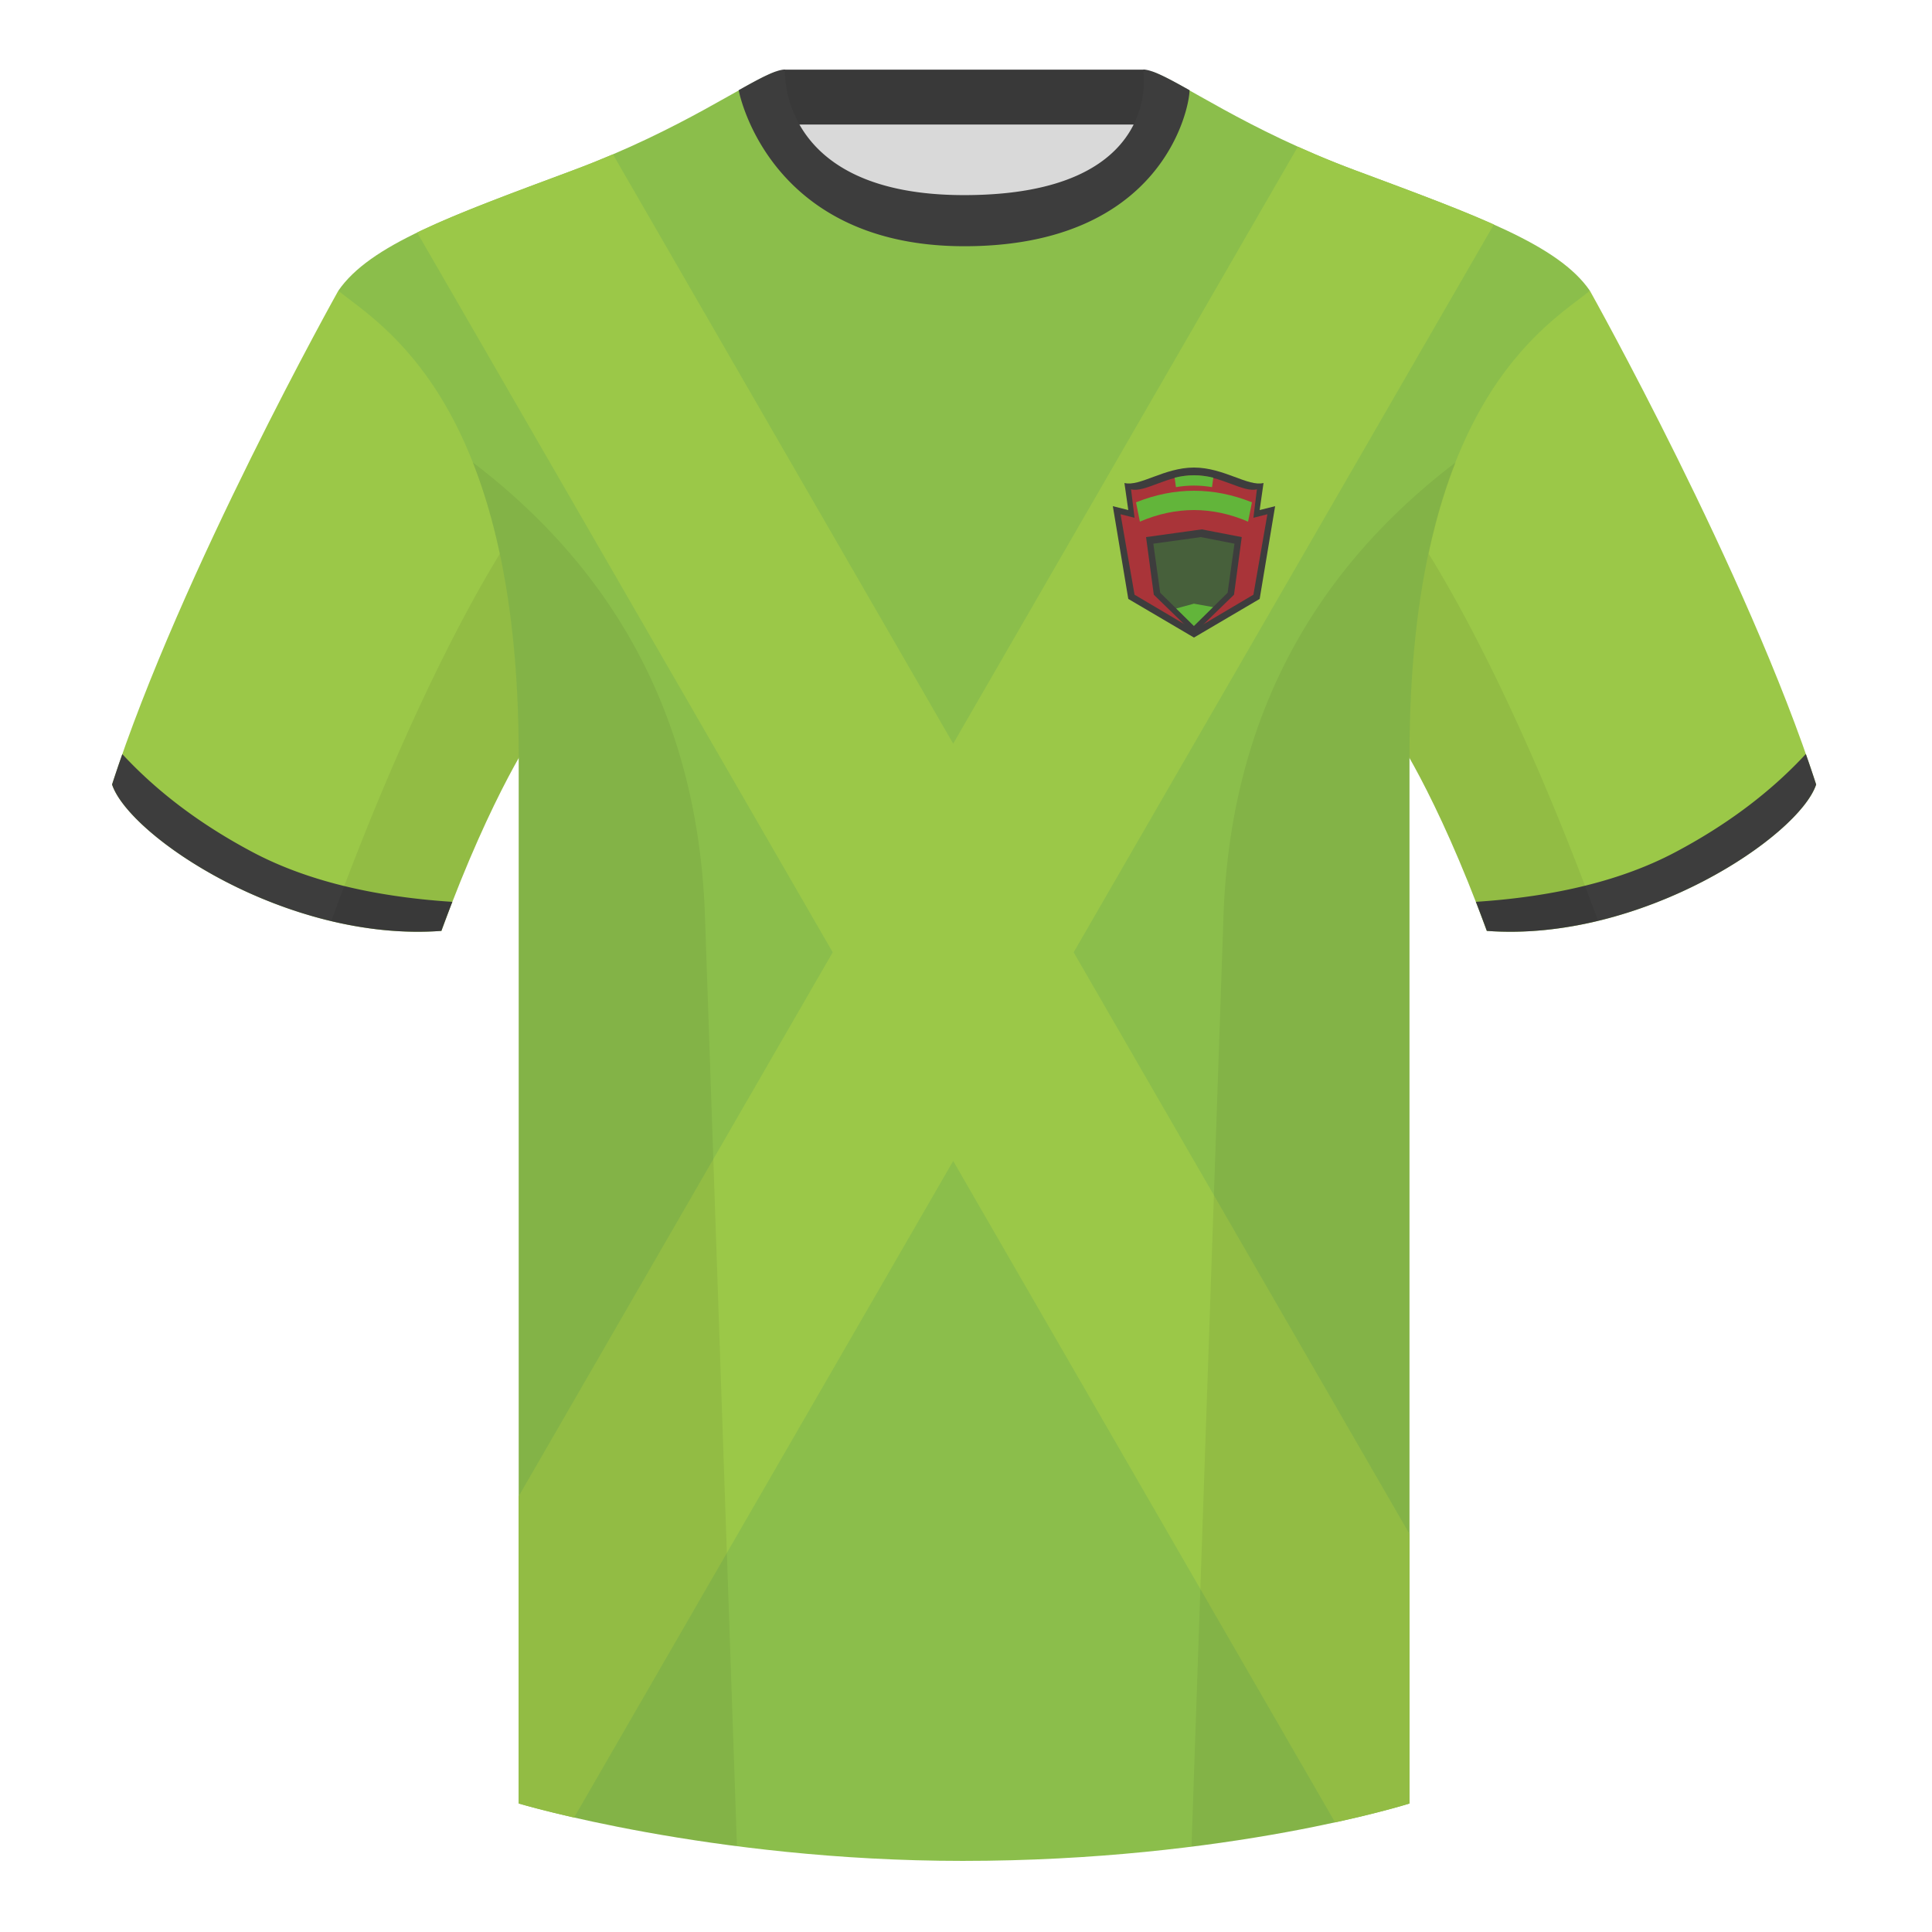
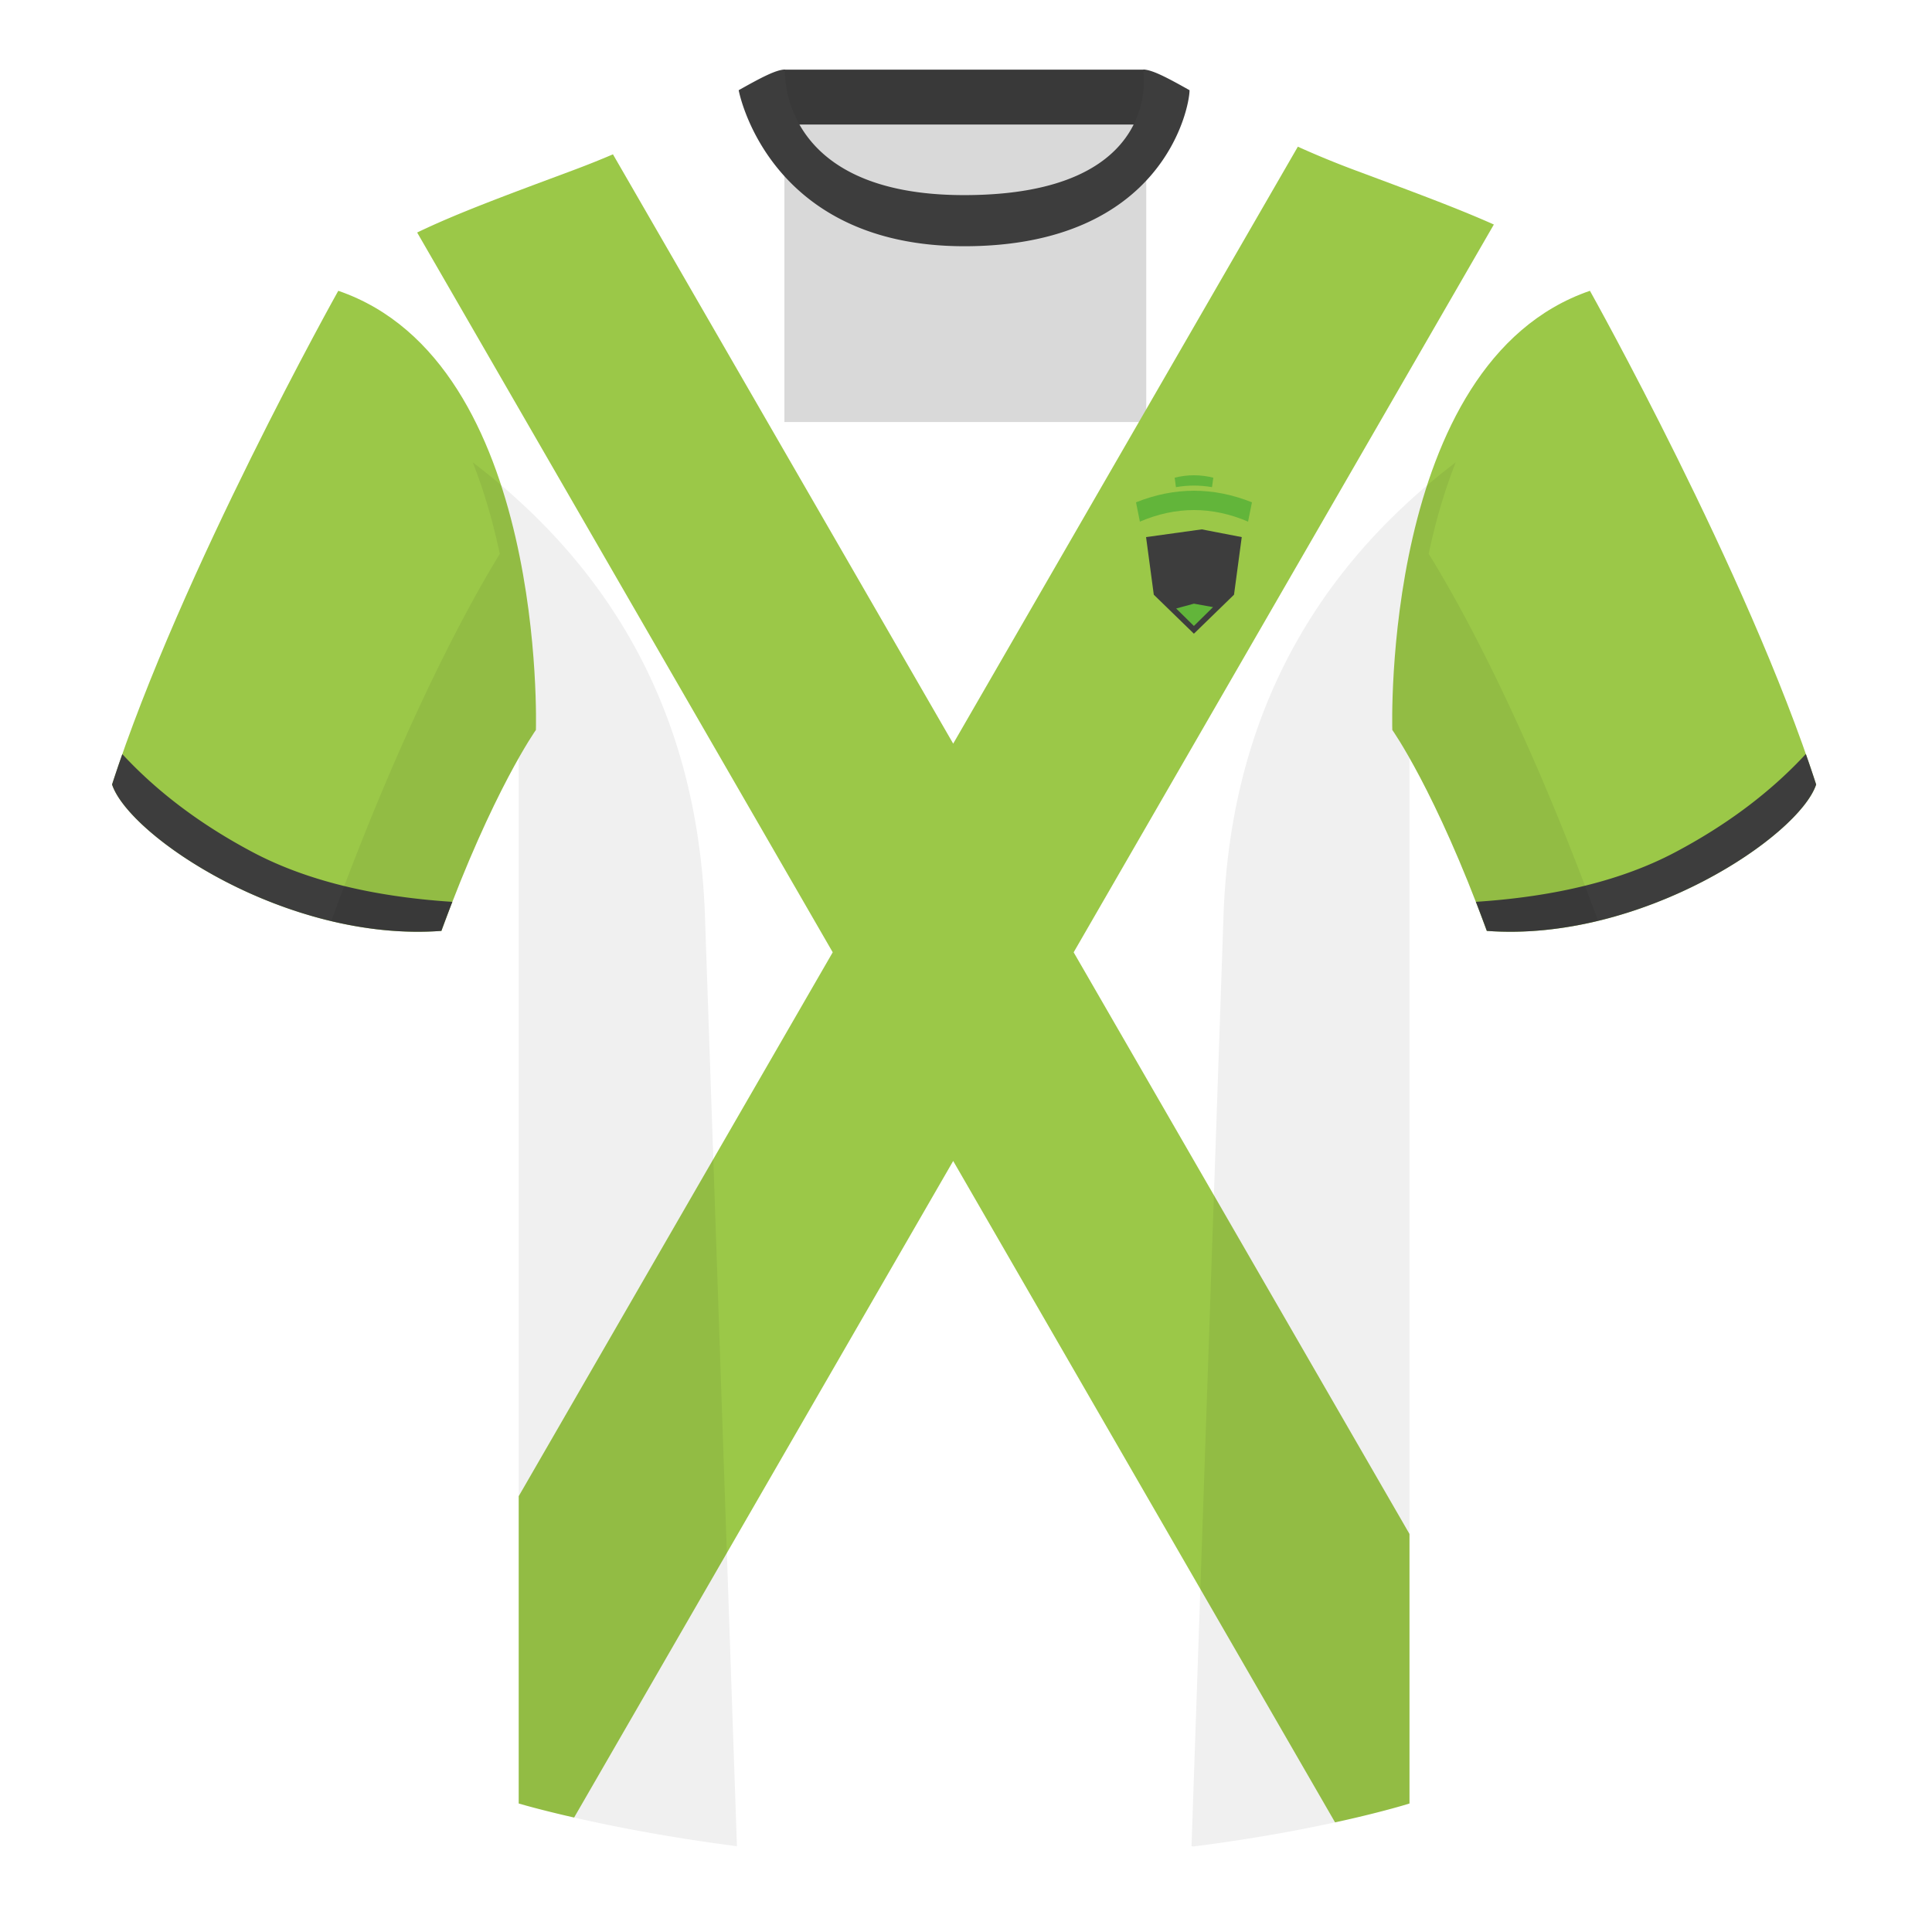
<svg xmlns="http://www.w3.org/2000/svg" width="500" height="500" viewBox="0 0 500 500">
  <g fill="none" fill-rule="evenodd">
    <path d="M0 0h500v500H0z" />
    <path fill="#D9D9D9" d="M203.003 109.223h93.643V21.928h-93.643z" />
    <path fill="#393939" d="M202.864 32.228h93.459v-14.2h-93.459z" />
    <path d="M87.547 75.258s-40.763 72.8-58.547 127.77c4.445 13.375 45.208 40.86 85.232 37.885 13.34-36.4 24.46-52 24.46-52s2.963-95.085-51.144-113.655m323.925 0s40.763 72.8 58.547 127.77c-4.445 13.375-45.208 40.86-85.232 37.885-13.34-36.4-24.46-52-24.46-52s-2.963-95.085 51.144-113.655" fill="#9BC848" />
-     <path d="M249.511 57.703c-50.082 0-47.798-39.469-48.743-39.14-7.516 2.619-24.133 14.937-52.438 25.495-31.873 11.885-52.626 19.315-60.782 31.2 11.115 8.915 46.694 28.97 46.694 120.345v271.14s49.658 14.855 114.885 14.855c68.929 0 115.648-14.855 115.648-14.855v-271.14c0-91.375 35.58-111.43 46.699-120.345-8.157-11.885-28.91-19.315-60.782-31.2-28.36-10.577-44.982-22.919-52.478-25.511-.927-.318 4.177 39.156-48.703 39.156z" fill="#8BBE4B" />
    <path d="M335.883 37.963a240.06 240.06 0 0014.809 6.095l9.738 3.632c10.055 3.763 18.8 7.118 26.177 10.418L277.862 246.457l86.913 150.536 0 69.75-1.953.584c-2.856.826-8.777 2.443-17.308 4.301l-98.829-171.172-98.106 169.922-2.175-.503c-4.744-1.112-8.211-2.029-10.203-2.577l-1.96-.556-.001-79.526 81.268-140.761L107.96 60.177c10.337-5.003 23.862-9.964 40.37-16.12a239.238 239.238 0 0010.301-4.117l88.055 152.516 89.197-154.494z" fill="#9BC848" />
    <path d="M467.353 195.129c.936 2.667 1.827 5.303 2.667 7.899-4.445 13.375-45.208 40.86-85.232 37.885a426.424 426.424 0 00-2.835-7.52c20.795-1.358 37.993-5.637 51.594-12.837 13.428-7.109 24.697-15.585 33.806-25.428zm-435.698.036c9.103 9.828 20.361 18.291 33.772 25.392 13.611 7.206 30.824 11.486 51.639 12.84a426.42 426.42 0 00-2.834 7.517c-40.025 2.975-80.787-24.51-85.232-37.885.836-2.585 1.723-5.209 2.655-7.864zm276.197-171.82c-5.772-3.24-9.728-5.345-12.008-5.345 0 0 5.882 32.495-46.335 32.495-48.52 0-46.335-32.495-46.335-32.495-2.28 0-6.236 2.105-12.003 5.345 0 0 7.368 40.38 58.403 40.38 51.478 0 58.278-35.895 58.278-40.38z" fill="#3D3D3D" />
    <path d="M413.584 238.323c-9.288 2.238-19.065 3.316-28.798 2.593-8.198-22.369-15.557-36.883-20.013-44.748v270.577s-21.102 6.71-55.866 11.11c-.182-.02-.363-.04-.544-.06 1.881-54.795 5.722-166.47 8.276-240.705 2.055-59.755 31.085-95.29 60.099-117.44-2.675 6.781-5.071 14.606-6.999 23.667 7.354 11.851 24.436 42.069 43.831 94.964.005.014.01.028.014.041zM190.717 477.795c-34.248-4.401-56.476-11.051-56.476-11.051V196.172c-4.456 7.867-11.814 22.379-20.01 44.743-9.633.716-19.309-.332-28.511-2.524a1.113 1.113 0 01.02-.097c19.377-52.847 36.305-83.066 43.61-94.944-1.929-9.075-4.328-16.912-7.006-23.701 29.014 22.15 58.044 57.685 60.099 117.44 2.554 74.235 6.396 185.91 8.276 240.705h-.002z" fill-opacity=".06" fill="#000" />
-     <path d="M291 125c4 1 10.293-4 18-4s14 5 18 4l-1 7 4-1-4 24-17 10-17-10-4-24 4 1-1-7z" fill="#3D3D3D" />
-     <path d="M292.714 126.636c3.619.909 9.312-3.636 16.286-3.636 6.973 0 12.667 4.545 16.286 3.636L324.381 134l3.619-.909-3.619 20.818L309 163l-15.381-9.091L290 133.091l3.619.909-.905-7.364z" fill="#A93439" />
    <path fill="#3D3D3D" d="M321.362 139l-2 14.909L308.981 164 298.6 153.909l-2-14.909 14.401-2z" />
-     <path fill="#47603B" d="M319.481 140.704l-1.777 12.7-8.723 8.596-8.723-8.596-1.777-12.7L310.776 139z" />
    <path fill="#62B53A" d="M308.981 156.228l4.951.893L308.981 162l-4.59-4.523zM294 130c5-2 10-3 15-3s10 1 15 3l-1 5c-4.667-2-9.333-3-14-3-4.667 0-9.333 1-14 3l-1-5zm10-6.372c1.667-.419 3.333-.628 5-.628s3.333.209 5 .628l-.333 2.445c-1.556-.271-3.111-.407-4.667-.407-1.556 0-3.111.136-4.667.407L304 123.628z" />
  </g>
</svg>